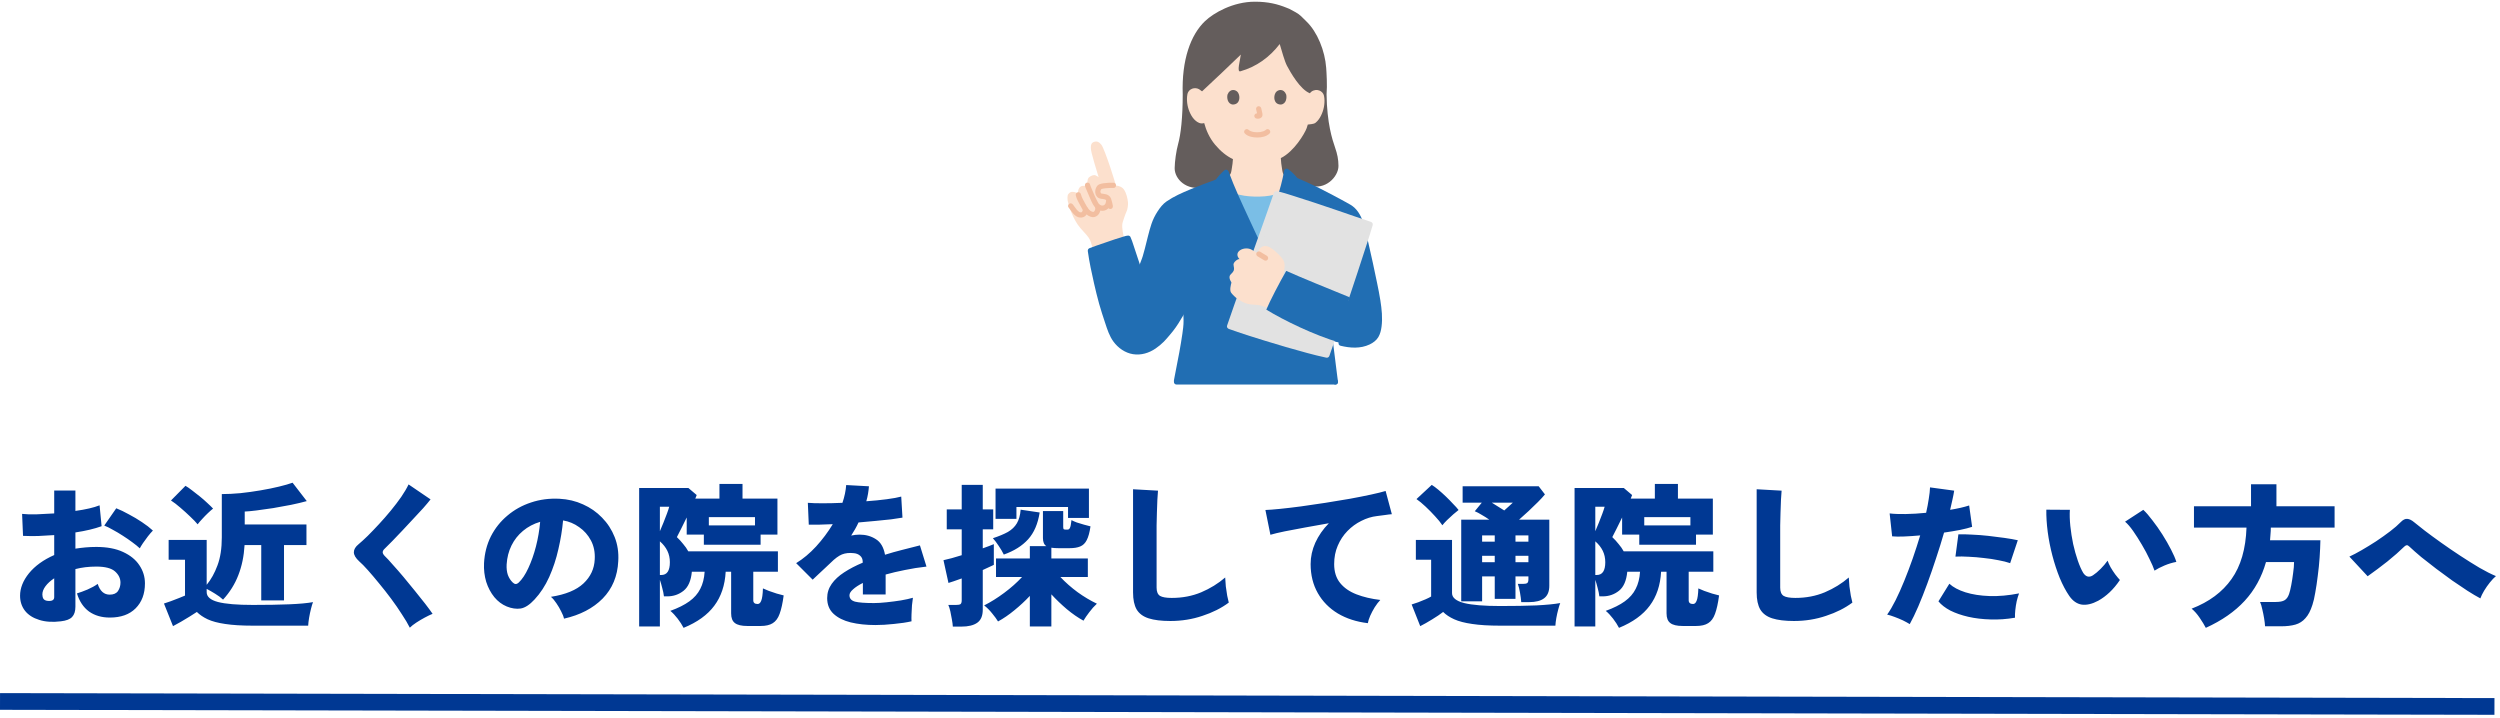
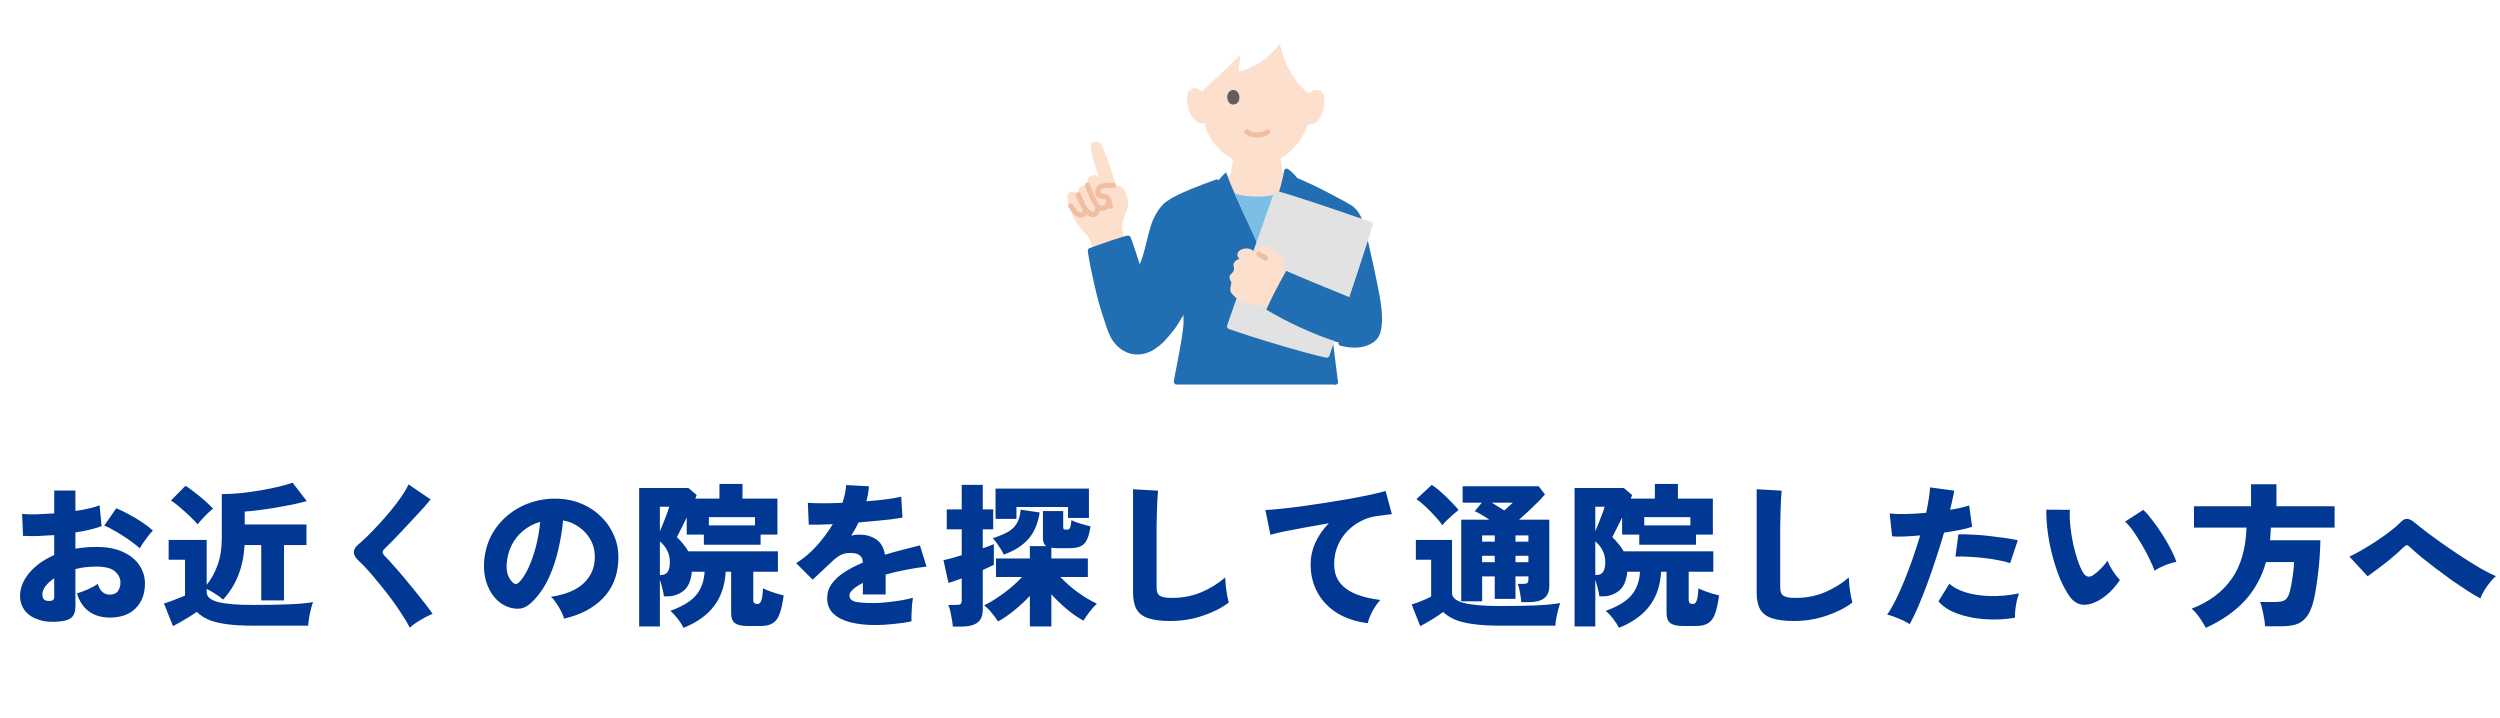
<svg xmlns="http://www.w3.org/2000/svg" width="449" height="129" viewBox="0 0 449 129" fill="none">
  <path d="M10.94 111.586C9.447 111.773 8.149 111.689 7.048 111.334C5.947 110.998 5.097 110.457 4.5 109.71C3.903 108.945 3.604 108.039 3.604 106.994C3.604 105.631 4.136 104.287 5.2 102.962C6.283 101.637 7.795 100.545 9.736 99.686V96.102C8.728 96.177 7.748 96.233 6.796 96.27C5.844 96.289 4.957 96.279 4.136 96.242L3.968 92.294C4.64 92.369 5.48 92.397 6.488 92.378C7.515 92.341 8.597 92.285 9.736 92.21V88.094H13.544V91.762C15.411 91.501 16.857 91.165 17.884 90.754L18.248 94.506C16.96 94.973 15.392 95.346 13.544 95.626V98.538C14.141 98.445 14.748 98.37 15.364 98.314C15.98 98.258 16.624 98.23 17.296 98.23C19.2 98.23 20.796 98.529 22.084 99.126C23.391 99.724 24.371 100.517 25.024 101.506C25.696 102.495 26.032 103.587 26.032 104.782C26.032 106.649 25.472 108.142 24.352 109.262C23.251 110.363 21.711 110.914 19.732 110.914C18.257 110.914 17.007 110.55 15.98 109.822C14.972 109.075 14.253 107.993 13.824 106.574C14.384 106.406 15.019 106.173 15.728 105.874C16.456 105.557 17.063 105.221 17.548 104.866C17.959 106.154 18.677 106.798 19.704 106.798C20.395 106.798 20.889 106.583 21.188 106.154C21.487 105.706 21.636 105.202 21.636 104.642C21.636 103.877 21.309 103.205 20.656 102.626C20.003 102.047 18.883 101.758 17.296 101.758C16.624 101.758 15.971 101.795 15.336 101.87C14.72 101.945 14.123 102.057 13.544 102.206V108.954C13.544 109.775 13.348 110.391 12.956 110.802C12.583 111.213 11.911 111.474 10.94 111.586ZM25.108 98.482C24.753 98.146 24.305 97.782 23.764 97.39C23.241 96.998 22.672 96.606 22.056 96.214C21.459 95.822 20.861 95.468 20.264 95.15C19.685 94.814 19.172 94.562 18.724 94.394L20.88 91.286C21.589 91.566 22.345 91.93 23.148 92.378C23.969 92.808 24.753 93.274 25.5 93.778C26.265 94.282 26.919 94.786 27.46 95.29C27.199 95.552 26.9 95.897 26.564 96.326C26.247 96.737 25.948 97.147 25.668 97.558C25.407 97.95 25.22 98.258 25.108 98.482ZM8.56 107.918C9.344 107.993 9.736 107.769 9.736 107.246V103.858C9.064 104.306 8.541 104.782 8.168 105.286C7.795 105.79 7.608 106.285 7.608 106.77C7.608 107.069 7.673 107.33 7.804 107.554C7.953 107.759 8.205 107.881 8.56 107.918ZM31.072 112.454L29.448 108.394C29.784 108.282 30.195 108.142 30.68 107.974C31.184 107.787 31.669 107.601 32.136 107.414C32.621 107.227 32.985 107.078 33.228 106.966V100.526H30.288V96.97H37.12V105.034C37.904 104.082 38.548 102.925 39.052 101.562C39.575 100.181 39.836 98.501 39.836 96.522V88.738C40.863 88.738 41.983 88.682 43.196 88.57C44.409 88.439 45.613 88.272 46.808 88.066C48.021 87.861 49.123 87.637 50.112 87.394C51.12 87.151 51.932 86.918 52.548 86.694L55.096 89.998C54.293 90.222 53.351 90.446 52.268 90.67C51.204 90.876 50.131 91.072 49.048 91.258C47.965 91.426 46.967 91.566 46.052 91.678C45.156 91.79 44.456 91.856 43.952 91.874V94.198H55.04V97.894H51.008V107.834H46.92V97.894H43.924C43.812 99.873 43.439 101.674 42.804 103.298C42.188 104.903 41.273 106.369 40.06 107.694C39.668 107.321 39.192 106.966 38.632 106.63C38.091 106.294 37.587 106.005 37.12 105.762V106.35C37.12 107.171 37.792 107.759 39.136 108.114C40.48 108.469 42.58 108.646 45.436 108.646C47.956 108.646 50.121 108.609 51.932 108.534C53.761 108.459 55.189 108.329 56.216 108.142C56.104 108.422 55.983 108.823 55.852 109.346C55.721 109.869 55.609 110.401 55.516 110.942C55.423 111.502 55.367 111.978 55.348 112.37H45.436C43.401 112.37 41.731 112.267 40.424 112.062C39.136 111.875 38.091 111.595 37.288 111.222C36.504 110.849 35.86 110.41 35.356 109.906C35.001 110.149 34.563 110.429 34.04 110.746C33.536 111.063 33.023 111.371 32.5 111.67C31.977 111.969 31.501 112.23 31.072 112.454ZM35.496 94.17C35.16 93.76 34.712 93.293 34.152 92.77C33.592 92.229 33.004 91.697 32.388 91.174C31.791 90.651 31.231 90.222 30.708 89.886L33.312 87.254C33.648 87.441 34.04 87.712 34.488 88.066C34.936 88.402 35.403 88.766 35.888 89.158C36.373 89.55 36.821 89.942 37.232 90.334C37.661 90.726 38.007 91.062 38.268 91.342C38.025 91.529 37.717 91.799 37.344 92.154C36.989 92.49 36.644 92.845 36.308 93.218C35.972 93.573 35.701 93.89 35.496 94.17ZM73.604 112.734C73.249 112.025 72.773 111.222 72.176 110.326C71.597 109.411 70.953 108.478 70.244 107.526C69.535 106.574 68.816 105.659 68.088 104.782C67.36 103.886 66.688 103.093 66.072 102.402C65.456 101.711 64.943 101.189 64.532 100.834C63.879 100.237 63.552 99.686 63.552 99.182C63.552 98.678 63.841 98.193 64.42 97.726C64.868 97.353 65.409 96.858 66.044 96.242C66.679 95.608 67.351 94.907 68.06 94.142C68.788 93.358 69.497 92.546 70.188 91.706C70.879 90.866 71.504 90.045 72.064 89.242C72.624 88.421 73.063 87.674 73.38 87.002L77.328 89.69C76.992 90.12 76.553 90.642 76.012 91.258C75.471 91.856 74.873 92.499 74.22 93.19C73.585 93.881 72.941 94.572 72.288 95.262C71.653 95.934 71.047 96.569 70.468 97.166C69.889 97.745 69.404 98.23 69.012 98.622C68.825 98.809 68.732 99.005 68.732 99.21C68.751 99.415 68.881 99.639 69.124 99.882C69.479 100.218 69.945 100.722 70.524 101.394C71.121 102.047 71.765 102.785 72.456 103.606C73.147 104.427 73.828 105.258 74.5 106.098C75.191 106.938 75.816 107.722 76.376 108.45C76.936 109.178 77.375 109.775 77.692 110.242C77.281 110.41 76.815 110.634 76.292 110.914C75.769 111.194 75.265 111.493 74.78 111.81C74.295 112.127 73.903 112.435 73.604 112.734ZM101.296 111.11C101.221 110.737 101.053 110.307 100.792 109.822C100.549 109.318 100.26 108.823 99.924 108.338C99.607 107.853 99.28 107.47 98.944 107.19C101.576 106.779 103.527 105.977 104.796 104.782C106.065 103.587 106.737 102.15 106.812 100.47C106.887 99.201 106.663 98.072 106.14 97.082C105.617 96.093 104.908 95.29 104.012 94.674C103.135 94.04 102.173 93.638 101.128 93.47C100.979 95.132 100.699 96.849 100.288 98.622C99.896 100.377 99.345 102.047 98.636 103.634C97.927 105.202 97.049 106.546 96.004 107.666C95.127 108.618 94.296 109.159 93.512 109.29C92.728 109.402 91.897 109.281 91.02 108.926C90.161 108.571 89.415 108.011 88.78 107.246C88.145 106.462 87.66 105.547 87.324 104.502C87.007 103.438 86.876 102.318 86.932 101.142C87.025 99.388 87.436 97.782 88.164 96.326C88.911 94.87 89.9 93.629 91.132 92.602C92.364 91.557 93.773 90.773 95.36 90.25C96.965 89.709 98.673 89.485 100.484 89.578C101.996 89.653 103.405 89.989 104.712 90.586C106.019 91.165 107.157 91.958 108.128 92.966C109.117 93.974 109.873 95.141 110.396 96.466C110.919 97.791 111.133 99.229 111.04 100.778C110.909 103.485 109.976 105.725 108.24 107.498C106.504 109.253 104.189 110.457 101.296 111.11ZM93.148 104.642C93.783 104.045 94.361 103.177 94.884 102.038C95.425 100.881 95.883 99.584 96.256 98.146C96.629 96.69 96.881 95.216 97.012 93.722C95.855 94.058 94.828 94.6 93.932 95.346C93.055 96.074 92.364 96.951 91.86 97.978C91.356 99.005 91.067 100.134 90.992 101.366C90.955 102.094 91.029 102.729 91.216 103.27C91.421 103.811 91.711 104.259 92.084 104.614C92.439 104.969 92.793 104.978 93.148 104.642ZM122.772 112.762C122.492 112.221 122.137 111.67 121.708 111.11C121.279 110.55 120.84 110.083 120.392 109.71C121.792 109.206 122.931 108.637 123.808 108.002C124.685 107.367 125.339 106.621 125.768 105.762C126.216 104.903 126.477 103.877 126.552 102.682H124.256C124.107 104.287 123.612 105.426 122.772 106.098C121.932 106.77 120.952 107.106 119.832 107.106H119.244C119.188 106.621 119.085 106.117 118.936 105.594C118.805 105.053 118.665 104.567 118.516 104.138V112.51H114.792V87.646H123.64L125.124 88.906C125.105 88.999 125.068 89.102 125.012 89.214C124.956 89.326 124.909 89.438 124.872 89.55H129.212V86.918H133.356V89.55H139.628V96.018H136.604V97.838H126.412V96.018H123.332V92.938C122.996 93.629 122.669 94.291 122.352 94.926C122.035 95.561 121.773 96.074 121.568 96.466C121.997 96.877 122.38 97.297 122.716 97.726C123.071 98.137 123.369 98.566 123.612 99.014H139.712V102.682H135.288V107.806C135.288 108.254 135.549 108.478 136.072 108.478C136.352 108.478 136.567 108.282 136.716 107.89C136.884 107.498 136.987 106.761 137.024 105.678C137.304 105.809 137.659 105.958 138.088 106.126C138.536 106.294 139.003 106.453 139.488 106.602C139.973 106.733 140.393 106.845 140.748 106.938C140.561 108.338 140.319 109.439 140.02 110.242C139.74 111.026 139.329 111.586 138.788 111.922C138.265 112.258 137.537 112.426 136.604 112.426H134.224C133.179 112.426 132.432 112.249 131.984 111.894C131.536 111.558 131.312 110.979 131.312 110.158V102.682H130.332C130.201 105.109 129.52 107.143 128.288 108.786C127.075 110.429 125.236 111.754 122.772 112.762ZM127.308 94.366H135.596V92.882H127.308V94.366ZM118.516 103.27H118.768C119.795 103.27 120.308 102.505 120.308 100.974C120.308 100.227 120.159 99.546 119.86 98.93C119.561 98.314 119.113 97.745 118.516 97.222V103.27ZM118.516 95.402C118.721 94.917 118.936 94.403 119.16 93.862C119.384 93.302 119.589 92.77 119.776 92.266C119.963 91.762 120.103 91.342 120.196 91.006H118.516V95.402ZM157.212 112.258C155.569 112.258 154.095 112.099 152.788 111.782C151.5 111.465 150.473 110.951 149.708 110.242C148.943 109.533 148.56 108.59 148.56 107.414C148.56 106.481 148.831 105.631 149.372 104.866C149.913 104.101 150.66 103.41 151.612 102.794C152.583 102.159 153.693 101.581 154.944 101.058V100.918C154.944 100.433 154.785 100.059 154.468 99.798C154.169 99.537 153.796 99.388 153.348 99.35C152.545 99.257 151.836 99.332 151.22 99.574C150.623 99.817 149.941 100.321 149.176 101.086C148.952 101.291 148.635 101.59 148.224 101.982C147.813 102.374 147.393 102.766 146.964 103.158C146.553 103.55 146.217 103.867 145.956 104.11L142.988 101.142C144.239 100.377 145.433 99.378 146.572 98.146C147.711 96.895 148.709 95.561 149.568 94.142C147.589 94.236 146.152 94.263 145.256 94.226L145.088 90.306C145.741 90.362 146.619 90.39 147.72 90.39C148.84 90.39 150.035 90.362 151.304 90.306C151.677 89.205 151.901 88.141 151.976 87.114L156.064 87.338C156.027 87.786 155.971 88.234 155.896 88.682C155.821 89.13 155.719 89.578 155.588 90.026C156.913 89.933 158.136 89.811 159.256 89.662C160.395 89.513 161.263 89.354 161.86 89.186L162.084 92.966C161.561 93.059 160.88 93.162 160.04 93.274C159.2 93.368 158.276 93.461 157.268 93.554C156.279 93.647 155.252 93.741 154.188 93.834C154.001 94.245 153.796 94.646 153.572 95.038C153.348 95.43 153.115 95.813 152.872 96.186C153.376 96.074 153.88 96.018 154.384 96.018C155.485 96.018 156.456 96.289 157.296 96.83C158.155 97.353 158.705 98.286 158.948 99.63C159.956 99.313 160.983 99.023 162.028 98.762C163.092 98.482 164.156 98.212 165.22 97.95L166.396 101.758C165.052 101.907 163.755 102.113 162.504 102.374C161.272 102.617 160.124 102.887 159.06 103.186V106.77H154.972V104.698C154.225 105.071 153.637 105.454 153.208 105.846C152.779 106.219 152.564 106.574 152.564 106.91C152.564 107.489 152.9 107.871 153.572 108.058C154.244 108.226 155.373 108.31 156.96 108.31C157.613 108.31 158.369 108.263 159.228 108.17C160.105 108.077 160.964 107.965 161.804 107.834C162.663 107.685 163.381 107.526 163.96 107.358C163.904 107.694 163.848 108.142 163.792 108.702C163.755 109.243 163.727 109.785 163.708 110.326C163.689 110.849 163.689 111.269 163.708 111.586C162.812 111.791 161.757 111.95 160.544 112.062C159.349 112.193 158.239 112.258 157.212 112.258ZM184.96 112.51V107.022C184.101 107.937 183.177 108.795 182.188 109.598C181.217 110.401 180.237 111.073 179.248 111.614C178.987 111.185 178.632 110.699 178.184 110.158C177.755 109.617 177.279 109.141 176.756 108.73C177.913 108.151 179.108 107.405 180.34 106.49C181.572 105.575 182.645 104.623 183.56 103.634H178.884V100.302H184.96V98.09H187.928C187.517 97.829 187.312 97.344 187.312 96.634V91.79H190.952V94.618C190.952 94.842 190.98 94.982 191.036 95.038C191.111 95.094 191.26 95.122 191.484 95.122H191.708C191.913 95.122 192.063 95.019 192.156 94.814C192.268 94.609 192.361 94.142 192.436 93.414C192.679 93.545 192.996 93.685 193.388 93.834C193.799 93.965 194.228 94.096 194.676 94.226C195.124 94.338 195.516 94.441 195.852 94.534C195.703 95.598 195.479 96.419 195.18 96.998C194.9 97.558 194.508 97.941 194.004 98.146C193.519 98.352 192.875 98.454 192.072 98.454H190.14C189.636 98.454 189.197 98.426 188.824 98.37V100.302H195.376V103.634H190.448C191.363 104.605 192.389 105.51 193.528 106.35C194.667 107.171 195.824 107.862 197 108.422C196.515 108.87 196.057 109.383 195.628 109.962C195.199 110.522 194.853 111.026 194.592 111.474C193.603 110.933 192.604 110.242 191.596 109.402C190.607 108.562 189.683 107.675 188.824 106.742V112.51H184.96ZM171.128 112.538C171.109 112.183 171.053 111.754 170.96 111.25C170.885 110.765 170.792 110.279 170.68 109.794C170.568 109.309 170.447 108.926 170.316 108.646H171.716C172.089 108.646 172.351 108.599 172.5 108.506C172.649 108.394 172.724 108.161 172.724 107.806V103.886C172.201 104.073 171.725 104.241 171.296 104.39C170.885 104.539 170.568 104.642 170.344 104.698L169.448 100.61C169.877 100.517 170.372 100.395 170.932 100.246C171.511 100.078 172.108 99.901 172.724 99.714V95.066H170.036V91.482H172.724V87.086H176.504V91.482H178.38V95.066H176.504V98.482C176.933 98.333 177.316 98.193 177.652 98.062C177.988 97.931 178.268 97.82 178.492 97.726V101.45C178.287 101.562 178.007 101.693 177.652 101.842C177.316 101.991 176.933 102.169 176.504 102.374V109.514C176.504 110.597 176.177 111.371 175.524 111.838C174.871 112.305 173.919 112.538 172.668 112.538H171.128ZM178.8 93.19V87.758H195.572V93.022H191.82V91.062H182.552V93.19H178.8ZM180.284 99.602C180.041 99.098 179.733 98.576 179.36 98.034C179.005 97.493 178.66 97.035 178.324 96.662C179.407 96.308 180.303 95.934 181.012 95.542C181.721 95.132 182.263 94.609 182.636 93.974C183.009 93.34 183.233 92.528 183.308 91.538L186.724 92.042C186.407 94.077 185.716 95.682 184.652 96.858C183.588 98.034 182.132 98.949 180.284 99.602ZM210.188 111.53C208.583 111.53 207.285 111.371 206.296 111.054C205.307 110.737 204.588 110.205 204.14 109.458C203.711 108.711 203.496 107.694 203.496 106.406V87.87L207.976 88.122C207.939 88.458 207.901 88.999 207.864 89.746C207.827 90.474 207.799 91.249 207.78 92.07C207.761 92.761 207.743 93.526 207.724 94.366C207.724 95.206 207.724 96.13 207.724 97.138V105.538C207.724 106.266 207.929 106.761 208.34 107.022C208.751 107.265 209.451 107.386 210.44 107.386C212.363 107.386 214.127 107.05 215.732 106.378C217.356 105.687 218.793 104.801 220.044 103.718C220.063 104.185 220.1 104.717 220.156 105.314C220.231 105.893 220.315 106.453 220.408 106.994C220.52 107.517 220.613 107.927 220.688 108.226C219.363 109.215 217.785 110.009 215.956 110.606C214.145 111.222 212.223 111.53 210.188 111.53ZM245.664 111.922C243.629 111.679 241.837 111.101 240.288 110.186C238.739 109.253 237.535 108.03 236.676 106.518C235.817 105.006 235.388 103.27 235.388 101.31C235.388 100.003 235.668 98.725 236.228 97.474C236.807 96.205 237.619 95.038 238.664 93.974C237.227 94.217 235.817 94.469 234.436 94.73C233.073 94.973 231.841 95.206 230.74 95.43C229.657 95.654 228.799 95.859 228.164 96.046L227.268 91.594C227.865 91.576 228.724 91.51 229.844 91.398C230.964 91.286 232.233 91.137 233.652 90.95C235.071 90.745 236.536 90.53 238.048 90.306C239.56 90.064 241.025 89.821 242.444 89.578C243.863 89.317 245.132 89.065 246.252 88.822C247.372 88.579 248.24 88.365 248.856 88.178L249.976 92.35C249.659 92.369 249.267 92.415 248.8 92.49C248.352 92.546 247.848 92.612 247.288 92.686C246.336 92.798 245.403 93.088 244.488 93.554C243.573 94.002 242.743 94.609 241.996 95.374C241.268 96.121 240.689 96.998 240.26 98.006C239.831 98.996 239.616 100.097 239.616 101.31C239.616 102.691 239.971 103.821 240.68 104.698C241.389 105.575 242.369 106.257 243.62 106.742C244.871 107.227 246.299 107.563 247.904 107.75C247.568 108.105 247.232 108.543 246.896 109.066C246.579 109.589 246.308 110.102 246.084 110.606C245.86 111.129 245.72 111.567 245.664 111.922ZM273.216 108.142C273.179 107.638 273.104 107.069 272.992 106.434C272.88 105.781 272.749 105.258 272.6 104.866H273.524C273.879 104.866 274.131 104.819 274.28 104.726C274.429 104.614 274.504 104.39 274.504 104.054V103.522H272.18V107.554H268.456V103.522H266.188V108.002H262.436V93.33H267.476C267.028 93.013 266.571 92.724 266.104 92.462C265.656 92.182 265.245 91.968 264.872 91.818L266.132 90.278H262.688V87.338H276.352L277.472 88.794C277.155 89.186 276.735 89.644 276.212 90.166C275.689 90.689 275.129 91.23 274.532 91.79C273.953 92.332 273.384 92.845 272.824 93.33H278.256V105.202C278.256 106.229 277.948 106.975 277.332 107.442C276.735 107.909 275.829 108.142 274.616 108.142H273.216ZM255.072 112.454L253.532 108.562C253.868 108.45 254.26 108.319 254.708 108.17C255.156 108.002 255.595 107.825 256.024 107.638C256.453 107.451 256.789 107.283 257.032 107.134V100.526H254.288V96.97H260.784V106.518C260.784 107.339 261.512 107.937 262.968 108.31C264.424 108.665 266.58 108.842 269.436 108.842C271.956 108.842 274.121 108.805 275.932 108.73C277.761 108.637 279.189 108.497 280.216 108.31C280.104 108.59 279.983 108.982 279.852 109.486C279.721 109.971 279.609 110.475 279.516 110.998C279.423 111.521 279.367 111.978 279.348 112.37H269.436C267.401 112.37 265.721 112.267 264.396 112.062C263.071 111.875 261.997 111.595 261.176 111.222C260.355 110.849 259.692 110.41 259.188 109.906C258.665 110.317 258.003 110.765 257.2 111.25C256.416 111.735 255.707 112.137 255.072 112.454ZM259.048 94.338C258.731 93.853 258.292 93.311 257.732 92.714C257.191 92.117 256.621 91.538 256.024 90.978C255.427 90.418 254.885 89.97 254.4 89.634L257.144 87.086C257.48 87.291 257.872 87.581 258.32 87.954C258.768 88.328 259.225 88.738 259.692 89.186C260.159 89.634 260.588 90.073 260.98 90.502C261.391 90.913 261.717 91.277 261.96 91.594C261.717 91.781 261.4 92.042 261.008 92.378C260.635 92.714 260.261 93.059 259.888 93.414C259.533 93.769 259.253 94.077 259.048 94.338ZM272.18 100.974H274.504V99.826H272.18V100.974ZM270.164 91.678C270.444 91.417 270.724 91.165 271.004 90.922C271.284 90.68 271.517 90.465 271.704 90.278H267.924C268.279 90.484 268.652 90.717 269.044 90.978C269.436 91.221 269.809 91.454 270.164 91.678ZM266.188 100.974H268.456V99.826H266.188V100.974ZM272.18 97.278H274.504V96.158H272.18V97.278ZM266.188 97.278H268.456V96.158H266.188V97.278ZM290.772 112.762C290.492 112.221 290.137 111.67 289.708 111.11C289.279 110.55 288.84 110.083 288.392 109.71C289.792 109.206 290.931 108.637 291.808 108.002C292.685 107.367 293.339 106.621 293.768 105.762C294.216 104.903 294.477 103.877 294.552 102.682H292.256C292.107 104.287 291.612 105.426 290.772 106.098C289.932 106.77 288.952 107.106 287.832 107.106H287.244C287.188 106.621 287.085 106.117 286.936 105.594C286.805 105.053 286.665 104.567 286.516 104.138V112.51H282.792V87.646H291.64L293.124 88.906C293.105 88.999 293.068 89.102 293.012 89.214C292.956 89.326 292.909 89.438 292.872 89.55H297.212V86.918H301.356V89.55H307.628V96.018H304.604V97.838H294.412V96.018H291.332V92.938C290.996 93.629 290.669 94.291 290.352 94.926C290.035 95.561 289.773 96.074 289.568 96.466C289.997 96.877 290.38 97.297 290.716 97.726C291.071 98.137 291.369 98.566 291.612 99.014H307.712V102.682H303.288V107.806C303.288 108.254 303.549 108.478 304.072 108.478C304.352 108.478 304.567 108.282 304.716 107.89C304.884 107.498 304.987 106.761 305.024 105.678C305.304 105.809 305.659 105.958 306.088 106.126C306.536 106.294 307.003 106.453 307.488 106.602C307.973 106.733 308.393 106.845 308.748 106.938C308.561 108.338 308.319 109.439 308.02 110.242C307.74 111.026 307.329 111.586 306.788 111.922C306.265 112.258 305.537 112.426 304.604 112.426H302.224C301.179 112.426 300.432 112.249 299.984 111.894C299.536 111.558 299.312 110.979 299.312 110.158V102.682H298.332C298.201 105.109 297.52 107.143 296.288 108.786C295.075 110.429 293.236 111.754 290.772 112.762ZM295.308 94.366H303.596V92.882H295.308V94.366ZM286.516 103.27H286.768C287.795 103.27 288.308 102.505 288.308 100.974C288.308 100.227 288.159 99.546 287.86 98.93C287.561 98.314 287.113 97.745 286.516 97.222V103.27ZM286.516 95.402C286.721 94.917 286.936 94.403 287.16 93.862C287.384 93.302 287.589 92.77 287.776 92.266C287.963 91.762 288.103 91.342 288.196 91.006H286.516V95.402ZM322.188 111.53C320.583 111.53 319.285 111.371 318.296 111.054C317.307 110.737 316.588 110.205 316.14 109.458C315.711 108.711 315.496 107.694 315.496 106.406V87.87L319.976 88.122C319.939 88.458 319.901 88.999 319.864 89.746C319.827 90.474 319.799 91.249 319.78 92.07C319.761 92.761 319.743 93.526 319.724 94.366C319.724 95.206 319.724 96.13 319.724 97.138V105.538C319.724 106.266 319.929 106.761 320.34 107.022C320.751 107.265 321.451 107.386 322.44 107.386C324.363 107.386 326.127 107.05 327.732 106.378C329.356 105.687 330.793 104.801 332.044 103.718C332.063 104.185 332.1 104.717 332.156 105.314C332.231 105.893 332.315 106.453 332.408 106.994C332.52 107.517 332.613 107.927 332.688 108.226C331.363 109.215 329.785 110.009 327.956 110.606C326.145 111.222 324.223 111.53 322.188 111.53ZM342.992 112.09C342.656 111.885 342.245 111.661 341.76 111.418C341.275 111.194 340.78 110.989 340.276 110.802C339.791 110.615 339.343 110.475 338.932 110.382C339.417 109.71 339.921 108.851 340.444 107.806C340.967 106.761 341.489 105.594 342.012 104.306C342.535 103.018 343.039 101.683 343.524 100.302C344.009 98.902 344.457 97.521 344.868 96.158C343.841 96.251 342.88 96.317 341.984 96.354C341.107 96.391 340.388 96.382 339.828 96.326L339.38 92.21C340.127 92.303 341.079 92.341 342.236 92.322C343.412 92.303 344.644 92.229 345.932 92.098C346.137 91.183 346.296 90.344 346.408 89.578C346.539 88.794 346.613 88.113 346.632 87.534L350.972 88.122C350.897 88.608 350.795 89.139 350.664 89.718C350.533 90.297 350.393 90.913 350.244 91.566C351.607 91.342 352.745 91.081 353.66 90.782L354.192 94.618C353.632 94.805 352.904 94.992 352.008 95.178C351.131 95.346 350.179 95.505 349.152 95.654C348.723 97.147 348.247 98.678 347.724 100.246C347.22 101.795 346.697 103.307 346.156 104.782C345.615 106.257 345.073 107.629 344.532 108.898C343.991 110.149 343.477 111.213 342.992 112.09ZM361.892 110.942C360.38 111.203 358.905 111.306 357.468 111.25C356.049 111.213 354.724 111.054 353.492 110.774C352.279 110.494 351.205 110.121 350.272 109.654C349.357 109.169 348.648 108.618 348.144 108.002L350.104 104.838C350.795 105.473 351.756 105.986 352.988 106.378C354.239 106.77 355.685 106.994 357.328 107.05C358.971 107.106 360.735 106.947 362.62 106.574C362.471 106.966 362.331 107.433 362.2 107.974C362.088 108.497 362.004 109.029 361.948 109.57C361.892 110.093 361.873 110.55 361.892 110.942ZM361.024 101.142C360.427 100.937 359.717 100.759 358.896 100.61C358.075 100.442 357.207 100.311 356.292 100.218C355.377 100.106 354.481 100.031 353.604 99.994C352.727 99.938 351.924 99.929 351.196 99.966L351.728 95.962C352.419 95.944 353.231 95.962 354.164 96.018C355.116 96.055 356.096 96.13 357.104 96.242C358.112 96.354 359.073 96.475 359.988 96.606C360.921 96.737 361.724 96.877 362.396 97.026L361.024 101.142ZM376.844 107.89C375.761 108.469 374.781 108.702 373.904 108.59C373.027 108.459 372.271 107.937 371.636 107.022C371.02 106.126 370.451 105.053 369.928 103.802C369.424 102.551 368.985 101.217 368.612 99.798C368.239 98.379 367.959 96.961 367.772 95.542C367.585 94.105 367.501 92.77 367.52 91.538L371.748 91.566C371.692 92.425 371.72 93.395 371.832 94.478C371.944 95.542 372.112 96.615 372.336 97.698C372.579 98.781 372.859 99.779 373.176 100.694C373.493 101.609 373.82 102.346 374.156 102.906C374.641 103.615 375.22 103.755 375.892 103.326C376.321 103.046 376.779 102.663 377.264 102.178C377.749 101.693 378.169 101.198 378.524 100.694C378.636 101.03 378.813 101.422 379.056 101.87C379.317 102.318 379.597 102.747 379.896 103.158C380.213 103.569 380.493 103.905 380.736 104.166C380.157 105.025 379.541 105.762 378.888 106.378C378.235 106.994 377.553 107.498 376.844 107.89ZM386.952 102.486C386.765 101.926 386.467 101.235 386.056 100.414C385.664 99.574 385.207 98.716 384.684 97.838C384.161 96.942 383.639 96.121 383.116 95.374C382.593 94.627 382.108 94.067 381.66 93.694L384.936 91.566C385.44 92.033 385.991 92.668 386.588 93.47C387.204 94.254 387.801 95.103 388.38 96.018C388.959 96.933 389.472 97.829 389.92 98.706C390.368 99.565 390.685 100.302 390.872 100.918C390.163 101.049 389.453 101.263 388.744 101.562C388.035 101.861 387.437 102.169 386.952 102.486ZM396.164 112.762C395.903 112.258 395.539 111.661 395.072 110.97C394.605 110.279 394.12 109.729 393.616 109.318C396.752 108.105 399.141 106.331 400.784 103.998C402.445 101.665 403.341 98.585 403.472 94.758H394.036V90.922H404.284V86.974H408.848V90.922H419.292V94.758H407.84C407.84 95.15 407.821 95.533 407.784 95.906C407.765 96.279 407.737 96.653 407.7 97.026H416.744C416.725 97.978 416.679 99.014 416.604 100.134C416.529 101.235 416.417 102.337 416.268 103.438C416.137 104.521 415.988 105.519 415.82 106.434C415.671 107.33 415.503 108.058 415.316 108.618C414.98 109.682 414.56 110.485 414.056 111.026C413.571 111.586 412.973 111.969 412.264 112.174C411.555 112.379 410.687 112.482 409.66 112.482H406.804C406.785 112.09 406.729 111.614 406.636 111.054C406.543 110.494 406.431 109.943 406.3 109.402C406.188 108.861 406.057 108.431 405.908 108.114H408.708C409.436 108.114 409.968 108.011 410.304 107.806C410.659 107.601 410.929 107.227 411.116 106.686C411.247 106.313 411.377 105.781 411.508 105.09C411.639 104.399 411.751 103.681 411.844 102.934C411.956 102.169 412.012 101.506 412.012 100.946H406.972C406.207 103.653 404.928 105.977 403.136 107.918C401.363 109.841 399.039 111.455 396.164 112.762ZM445.472 107.47C444.8 107.115 444.025 106.658 443.148 106.098C442.289 105.538 441.375 104.922 440.404 104.25C439.452 103.559 438.5 102.859 437.548 102.15C436.596 101.422 435.7 100.722 434.86 100.05C434.039 99.359 433.329 98.734 432.732 98.174C432.545 97.987 432.387 97.903 432.256 97.922C432.144 97.922 432.004 97.997 431.836 98.146C430.959 99.005 429.941 99.901 428.784 100.834C427.627 101.749 426.441 102.635 425.228 103.494L421.952 99.966C422.568 99.686 423.296 99.303 424.136 98.818C424.976 98.333 425.844 97.801 426.74 97.222C427.636 96.625 428.476 96.028 429.26 95.43C430.044 94.833 430.679 94.282 431.164 93.778C431.575 93.349 431.967 93.153 432.34 93.19C432.713 93.209 433.133 93.414 433.6 93.806C434.029 94.161 434.664 94.665 435.504 95.318C436.363 95.972 437.343 96.69 438.444 97.474C439.545 98.258 440.693 99.042 441.888 99.826C443.083 100.61 444.231 101.329 445.332 101.982C446.433 102.617 447.413 103.111 448.272 103.466C447.936 103.746 447.572 104.129 447.18 104.614C446.807 105.081 446.461 105.575 446.144 106.098C445.845 106.602 445.621 107.059 445.472 107.47Z" fill="#003893" />
-   <line y1="-1.5" x2="448.001" y2="-1.5" transform="matrix(1 0.002 -0.002 1 0 127.482)" stroke="#003893" stroke-width="3" />
  <g clip-path="url(#clip0_467_5221)">
-     <path d="M219.007 32.821C217.396 33.242 216.206 33.635 216.206 33.635C213.075 34.298 210.952 32.153 210.97 30.198C210.981 29.002 211.26 27.044 211.59 25.868C212.072 24.149 212.417 21.125 212.416 16.932C212.21 10.745 213.841 6.259 216.413 3.802C217.963 2.322 221.456 0.305 225.38 0.305C227.774 0.305 229.459 0.739 231.077 1.393L231.587 1.6C232.105 1.88 232.622 2.161 232.622 2.161C233.546 2.661 233.792 3.042 234.641 3.859C236.603 5.747 237.967 9.146 238.184 12.189C238.247 13.067 238.391 15.351 238.252 16.932C238.322 22.156 239.287 25.08 239.785 26.519C240.185 27.673 240.38 28.596 240.39 29.791C240.408 31.747 237.972 34.279 235.172 33.277C235.172 33.277 228.601 31.901 225.274 31.82C223.463 31.776 220.934 32.318 219.007 32.822V32.821Z" fill="#645D5C" />
    <path d="M216.963 33.326C217.145 33.264 220.146 31.864 220.208 31.841C221.157 31.5 221.119 30.891 221.239 30.21C221.337 29.652 221.405 29.154 221.434 28.576C220.263 28.027 219.182 27.124 218.236 25.994C217.183 24.738 216.607 23.334 216.278 22.116C216.207 22.123 216.163 22.127 216.163 22.127C215.572 22.274 215.107 21.978 214.778 21.716C214.349 21.37 214.041 20.916 213.805 20.442C213.319 19.468 213.108 18.379 213.201 17.31C213.226 17.039 213.271 16.761 213.408 16.517C213.602 16.169 213.988 15.914 214.413 15.851C214.837 15.787 215.291 15.921 215.597 16.196L215.888 16.405C217.843 14.584 221.102 11.52 222.855 9.803C222.733 10.832 222.083 13.013 222.772 12.808C225.669 11.982 228.001 10.293 229.838 7.91C230.223 9.191 230.71 11.006 231.158 11.844C231.771 12.991 233.496 16.068 235.263 16.754C235.539 16.325 236.115 16.097 236.645 16.176C237.069 16.239 237.456 16.495 237.65 16.843C237.787 17.087 237.832 17.364 237.857 17.636C237.95 18.704 237.739 19.793 237.253 20.767C237.017 21.242 236.708 21.696 236.28 22.041C235.936 22.316 235.313 22.296 234.881 22.372C234.797 22.664 234.711 22.906 234.666 23.044C234.328 23.96 232.424 27.224 230.037 28.393C230.061 29.002 230.132 29.607 230.238 30.21C230.357 30.891 230.32 31.499 231.268 31.841C231.331 31.863 234.021 33.141 234.117 33.18C234.117 33.18 230.162 37.133 224.862 37.133C219.561 37.133 216.963 33.326 216.963 33.326L216.963 33.326Z" fill="#FCE0CD" />
    <path d="M239.834 68.592C239.834 68.592 225.544 68.592 211.268 68.592L211.292 68.454L211.351 68.124C211.425 67.666 213.046 59.969 213.041 57.684C213.041 57.423 213.005 56.37 212.953 55.108C212.9 55.184 212.869 55.228 212.869 55.228L211.71 57.051C211.38 57.756 210.416 59.085 209.655 59.948C208.884 60.821 208.744 61.075 207.671 61.914C205.995 63.225 203.861 63.768 201.802 62.447C199.788 61.156 199.368 59.064 198.682 57.104C197.331 53.246 196.1 46.978 195.83 45.012C196.773 44.64 202.031 42.8 202.616 42.783C202.85 43.269 203.827 46.319 204.714 48.982C204.823 48.535 205.315 47.1 205.546 46.617C206.211 44.51 206.821 41.581 207.305 40.21C207.742 38.97 208.66 37.486 209.551 36.723C211.652 35.188 215.672 33.74 218.548 32.692C218.548 32.692 218.586 32.678 218.658 32.651C219.122 32.012 219.649 31.431 220.204 30.943C220.797 32.561 221.259 33.714 221.972 35.283C223.34 38.296 224.689 41.187 226.05 44.147C228.285 40.547 230.419 34.757 231.091 30.76C231.662 31.17 232.214 31.721 232.697 32.356C235.654 33.597 237.96 34.802 240.606 36.237C241.113 36.512 241.672 36.803 242.075 37.054C242.218 37.132 242.727 37.438 242.81 37.531C243.589 38.179 244.218 39.436 244.536 40.568C245.023 42.301 246.83 50.445 247.357 53.458C247.857 56.32 248.079 59.697 246.681 60.861C245.651 61.734 244.229 62.035 242.879 61.961C241.509 61.887 240.184 61.464 238.877 61.049C238.85 60.696 239.581 66.704 239.776 68.142L239.842 68.591" fill="#216EB3" />
    <path d="M223.457 35.15C222.773 35.046 222.182 34.895 221.766 34.707L221.708 34.698C221.792 34.888 221.879 35.083 221.971 35.285C223.339 38.297 224.689 41.188 226.049 44.149C227.659 41.558 229.166 37.802 230.135 34.41C228.9 35.337 225.689 35.49 223.457 35.15Z" fill="#7ABEE6" />
    <path d="M238.446 61.336C238.712 63.387 238.954 65.441 239.218 67.491C239.271 67.901 239.327 68.31 239.387 68.719C239.424 68.971 239.743 69.109 239.967 69.048C240.238 68.974 240.334 68.721 240.297 68.469C240.275 68.314 240.252 68.16 240.23 68.006C240.248 68.132 240.222 67.949 240.213 67.883C240.201 67.788 240.188 67.692 240.176 67.597C240.113 67.108 240.051 66.618 239.99 66.129C239.846 64.98 239.704 63.831 239.56 62.681C239.504 62.233 239.449 61.785 239.391 61.336C239.358 61.084 239.197 60.865 238.918 60.865C238.688 60.865 238.413 61.082 238.446 61.336Z" fill="#216EB3" />
    <path d="M211.748 68.58C212.002 67.15 212.307 65.729 212.573 64.301C212.782 63.175 212.983 62.047 213.159 60.915C213.306 59.965 213.454 59.008 213.503 58.047C213.534 57.45 213.492 56.848 213.47 56.251C213.431 55.199 213.387 54.147 213.339 53.095C213.267 51.519 213.205 49.945 212.989 48.38C212.686 46.19 212.326 43.998 211.875 41.832C211.841 41.671 211.806 41.509 211.769 41.349C211.63 40.758 210.719 41.008 210.858 41.599C211.34 43.646 211.65 45.748 211.961 47.825C212.037 48.331 212.091 48.698 212.144 49.14C212.176 49.404 212.199 49.667 212.221 49.932C212.288 50.725 212.319 51.522 212.358 52.317C212.443 54.087 212.552 55.862 212.568 57.634C212.575 58.398 212.454 59.245 212.358 59.921C212.199 61.04 212.007 62.154 211.806 63.266C211.521 64.838 211.186 66.4 210.9 67.97C210.879 68.09 210.858 68.21 210.837 68.329C210.792 68.58 210.904 68.837 211.166 68.909C211.395 68.972 211.703 68.832 211.747 68.58L211.748 68.58Z" fill="#216EB3" />
    <path d="M211.307 69.065H222.593C226.723 69.065 230.852 69.065 234.981 69.065H239.833C240.441 69.065 240.442 68.123 239.833 68.123H229.841C225.59 68.123 221.34 68.123 217.09 68.123H211.307C210.699 68.123 210.698 69.065 211.307 69.065Z" fill="#216EB3" />
    <path d="M226.511 44.299C227.493 42.696 228.295 40.987 229.012 39.253C229.751 37.464 230.39 35.631 230.899 33.764C231.158 32.816 231.382 31.857 231.546 30.887L230.853 31.168C231.739 31.813 232.449 32.704 232.983 33.653C233.259 34.141 233.486 34.654 233.649 35.191C233.692 35.331 233.73 35.473 233.764 35.616C233.775 35.659 233.811 35.971 233.837 35.984C233.806 35.969 234.023 35.812 233.813 35.924C233.762 35.951 233.709 35.976 233.658 36.002C233.513 36.075 233.37 36.151 233.226 36.225C232.686 36.505 233.163 37.319 233.703 37.039C233.991 36.89 234.363 36.762 234.585 36.517C234.863 36.209 234.775 35.809 234.693 35.443C234.539 34.757 234.277 34.092 233.955 33.468C233.329 32.253 232.437 31.161 231.329 30.355C231.097 30.186 230.683 30.354 230.635 30.636C230.336 32.399 229.851 34.13 229.286 35.825C228.674 37.658 227.958 39.461 227.115 41.201C226.682 42.096 226.215 42.975 225.695 43.823C225.377 44.342 226.194 44.816 226.511 44.299L226.511 44.299Z" fill="#216EB3" />
-     <path d="M223.136 44.483C222.3 43.623 221.448 42.776 220.646 41.883C220.301 41.499 219.969 41.106 219.646 40.705C219.462 40.477 219.282 40.246 219.104 40.014C218.998 39.875 218.892 39.736 218.787 39.596C218.679 39.452 218.578 39.263 218.448 39.14C218.454 39.146 218.403 39.079 218.402 39.079L218.406 39.178L218.443 39.121C218.508 39.053 218.558 38.952 218.613 38.876C218.71 38.745 218.815 38.62 218.921 38.497C219.202 38.171 219.5 37.859 219.794 37.545C220.014 37.309 219.956 36.818 219.586 36.757C219.4 36.727 217.422 36.333 217.414 36.358C217.446 36.378 217.465 36.408 217.47 36.449C217.47 36.417 217.475 36.385 217.485 36.354C217.513 36.285 217.517 36.197 217.533 36.124C217.568 35.97 217.609 35.817 217.654 35.665C217.754 35.329 217.874 34.998 218.019 34.678C218.607 33.383 219.473 32.221 220.537 31.277L219.748 31.069C220.67 33.581 221.777 36.004 222.895 38.432C224.073 40.993 225.263 43.55 226.433 46.114C227 47.358 227.602 48.576 227.692 49.961C227.777 51.276 227.713 52.595 227.713 53.911C227.711 56.457 227.786 59.002 227.877 61.546C227.959 63.841 228.078 66.137 228.08 68.433C228.08 69.039 229.025 69.04 229.024 68.433C229.023 66.434 228.927 64.434 228.854 62.437C228.76 59.891 228.675 57.344 228.66 54.797C228.652 53.465 228.7 52.133 228.669 50.803C228.652 50.108 228.624 49.409 228.47 48.729C228.322 48.075 228.063 47.453 227.794 46.842C226.645 44.242 225.424 41.672 224.233 39.09C222.973 36.36 221.695 33.644 220.659 30.819C220.534 30.479 220.148 30.364 219.87 30.611C218.615 31.723 217.618 33.137 216.996 34.691C216.847 35.063 216.723 35.445 216.631 35.836C216.529 36.272 216.432 36.719 216.795 37.065C217.103 37.358 217.669 37.366 218.069 37.442C218.49 37.522 218.912 37.596 219.335 37.666L219.126 36.879C218.603 37.439 218.039 37.995 217.627 38.645C217.511 38.829 217.44 39.035 217.481 39.254C217.524 39.483 217.653 39.647 217.79 39.83C218.019 40.138 218.252 40.444 218.487 40.748C219.209 41.681 219.975 42.57 220.79 43.423C221.345 44.003 221.908 44.575 222.468 45.15C222.892 45.587 223.559 44.92 223.136 44.484L223.136 44.483Z" fill="#216EB3" />
    <path d="M201.849 42.965C200.443 43.371 197.598 44.359 196.327 44.825L196.226 44.545C196.02 43.856 195.915 43.217 195.492 42.642C195.069 42.066 194.532 41.533 194.067 40.998C192.643 39.354 191.89 36.774 191.787 36.186C191.711 35.897 191.663 35.148 191.841 34.906C192.004 34.68 192.226 34.486 192.474 34.462C192.814 34.431 193.238 34.543 193.419 34.663L193.633 34.805C193.627 34.772 193.622 34.738 193.618 34.705C193.56 34.241 193.73 33.725 194.128 33.477C194.355 33.337 195.014 33.265 195.381 33.657C195.343 33.427 195.316 33.256 195.316 33.256C195.27 32.976 195.226 32.197 195.569 31.866C195.866 31.579 196.451 31.359 196.727 31.482C196.947 31.579 197.142 31.678 197.318 31.821C197.299 31.762 197.288 31.729 197.288 31.729C196.768 30.099 196.213 28.12 196.065 27.504C195.924 26.917 195.719 25.839 196.33 25.549C197.043 25.211 197.449 25.576 197.796 25.983C198.427 26.724 200.663 33.875 200.389 33.317C200.397 33.317 200.405 33.318 200.41 33.318L200.499 33.33C200.544 33.338 200.589 33.344 200.635 33.354C200.664 33.358 200.694 33.364 200.723 33.371C200.755 33.377 200.786 33.385 200.818 33.393C200.879 33.407 200.938 33.424 200.997 33.442C201.146 33.489 201.286 33.55 201.414 33.629C201.432 33.636 201.449 33.648 201.465 33.66C201.609 33.752 201.733 33.866 201.833 34.005C202.335 34.708 202.51 35.672 202.585 36.346C202.63 36.756 202.526 37.639 202.288 38.081C202.126 38.387 201.573 40.032 201.579 40.156C201.449 40.923 201.748 42.199 201.914 42.947C201.892 42.953 201.871 42.959 201.849 42.965L201.849 42.965Z" fill="#FCE0CD" />
    <path d="M191.888 37.225C192.141 37.565 192.39 37.913 192.655 38.245C192.911 38.565 193.261 38.881 193.657 39.01C194.067 39.144 194.573 39.092 194.905 38.807C195.246 38.515 195.397 38.04 195.438 37.609C195.461 37.363 195.204 37.127 194.965 37.138C194.689 37.15 194.518 37.345 194.493 37.609C194.48 37.75 194.517 37.531 194.483 37.666C194.474 37.703 194.466 37.74 194.455 37.777C194.445 37.812 194.431 37.847 194.42 37.882C194.447 37.797 194.406 37.912 194.399 37.926C194.381 37.961 194.361 37.996 194.34 38.03C194.331 38.042 194.267 38.123 194.312 38.072C194.357 38.022 194.291 38.09 194.283 38.1C194.228 38.169 194.358 38.066 194.289 38.099C194.272 38.107 194.19 38.134 194.253 38.12C194.321 38.104 194.221 38.124 194.207 38.129C194.101 38.161 194.297 38.13 194.183 38.133C194.15 38.134 194.118 38.136 194.085 38.135C194.053 38.134 194.021 38.132 193.988 38.129C194.104 38.14 193.983 38.123 193.962 38.118C193.949 38.114 193.847 38.087 193.914 38.106C193.976 38.124 193.877 38.086 193.861 38.077C193.832 38.059 193.805 38.041 193.777 38.021C193.772 38.017 193.667 37.933 193.733 37.99C193.676 37.941 193.618 37.892 193.563 37.84C193.503 37.783 193.446 37.724 193.392 37.662C193.37 37.637 193.33 37.586 193.371 37.64C193.349 37.611 193.328 37.581 193.306 37.551C193.109 37.281 192.903 37.017 192.704 36.749C192.557 36.551 192.288 36.432 192.058 36.58C191.862 36.706 191.731 37.013 191.888 37.225H191.888Z" fill="#F2BEA0" />
    <path d="M193.213 35.111C193.355 35.722 193.67 36.258 193.964 36.806C194.228 37.296 194.476 37.791 194.843 38.216C195.185 38.613 195.655 38.928 196.184 38.992C196.713 39.057 197.225 38.722 197.456 38.254C197.612 37.937 197.681 37.573 197.659 37.219C197.643 36.965 197.453 36.748 197.187 36.748C196.944 36.748 196.698 36.964 196.715 37.219C196.722 37.335 196.717 37.45 196.704 37.565C196.719 37.43 196.708 37.537 196.7 37.568C196.688 37.613 196.679 37.658 196.666 37.703C196.658 37.729 196.595 37.867 196.649 37.761C196.632 37.795 196.615 37.829 196.596 37.861C196.583 37.883 196.569 37.905 196.554 37.926C196.59 37.882 196.59 37.881 196.555 37.922C196.526 37.95 196.499 37.98 196.468 38.006C196.542 37.943 196.403 38.041 196.384 38.051C196.34 38.076 196.33 38.079 196.357 38.06C196.385 38.064 196.369 38.065 196.306 38.062C196.126 38.024 195.942 37.947 195.812 37.846C195.393 37.519 195.169 37.053 194.913 36.577C194.614 36.021 194.268 35.481 194.123 34.86C194.065 34.612 193.781 34.466 193.543 34.531C193.288 34.601 193.154 34.862 193.213 35.111L193.213 35.111Z" fill="#F2BEA0" />
    <path d="M194.86 33.382C194.91 33.629 195.044 33.879 195.137 34.11C195.335 34.597 195.54 35.081 195.755 35.561C196.158 36.462 196.575 37.618 197.677 37.837C198.674 38.035 199.5 37.252 199.554 36.28C199.568 36.026 199.327 35.809 199.082 35.809C198.814 35.809 198.624 36.025 198.609 36.28C198.584 36.731 198.163 37.08 197.685 36.85C197.56 36.79 197.465 36.708 197.364 36.617C197.359 36.612 197.33 36.57 197.323 36.571C197.366 36.57 197.39 36.669 197.359 36.617C197.35 36.6 197.336 36.585 197.326 36.569C197.24 36.437 197.161 36.301 197.087 36.162C196.883 35.777 196.701 35.38 196.524 34.981C196.478 34.878 196.433 34.774 196.387 34.67C196.367 34.622 196.346 34.574 196.326 34.526C196.314 34.498 196.302 34.471 196.291 34.444C196.256 34.364 196.299 34.464 196.279 34.416C196.198 34.225 196.119 34.034 196.042 33.842C195.95 33.616 195.819 33.372 195.771 33.131C195.722 32.882 195.424 32.738 195.191 32.802C194.93 32.874 194.811 33.132 194.861 33.382L194.86 33.382Z" fill="#F2BEA0" />
    <path d="M199.98 32.813C199.39 32.794 198.789 32.834 198.204 32.913C197.926 32.95 197.658 33.001 197.402 33.118C197.145 33.236 196.988 33.447 196.869 33.695C196.604 34.25 196.632 34.949 197.093 35.404C197.478 35.783 198.002 35.67 198.454 35.819C198.529 35.843 198.589 35.883 198.63 35.937C198.614 35.916 198.687 36.052 198.666 35.998C198.69 36.06 198.699 36.127 198.715 36.191C198.794 36.527 198.908 36.852 198.955 37.194C198.99 37.447 199.313 37.584 199.536 37.523C199.809 37.449 199.901 37.197 199.866 36.944C199.817 36.591 199.7 36.255 199.618 35.91C199.539 35.578 199.379 35.303 199.098 35.102C198.842 34.917 198.531 34.859 198.224 34.815C198.076 34.794 198.033 34.796 197.881 34.765C197.828 34.754 197.774 34.742 197.724 34.722C197.778 34.745 197.783 34.745 197.737 34.721C197.783 34.759 197.786 34.761 197.748 34.725C197.787 34.779 197.783 34.771 197.736 34.7C197.713 34.662 197.692 34.623 197.672 34.584C197.651 34.533 197.632 34.471 197.627 34.416C197.633 34.48 197.636 34.315 197.635 34.323C197.632 34.346 197.672 34.2 197.683 34.172C197.709 34.11 197.748 34.054 197.78 33.995C197.828 33.92 197.83 33.914 197.786 33.977C197.737 34.01 197.735 34.012 197.781 33.981C197.794 33.975 197.9 33.926 197.832 33.953C197.897 33.928 197.966 33.91 198.034 33.894C198.321 33.826 198.616 33.807 198.908 33.786C199.265 33.76 199.622 33.744 199.98 33.756C200.589 33.775 200.588 32.833 199.98 32.813Z" fill="#F2BEA0" />
    <path d="M205.164 49.126C205.298 48.578 205.498 48.041 205.692 47.512C205.741 47.377 205.792 47.242 205.845 47.108C205.903 46.963 205.889 47 205.953 46.856C206.119 46.478 206.21 46.055 206.321 45.658C206.745 44.142 207.084 42.603 207.522 41.092C207.933 39.67 208.627 38.25 209.71 37.215C210.186 36.761 210.841 36.442 211.418 36.135C212.115 35.766 212.832 35.434 213.555 35.121C215.233 34.395 216.956 33.773 218.673 33.148C218.912 33.06 219.074 32.828 219.003 32.568C218.939 32.338 218.662 32.151 218.422 32.239C216.853 32.811 215.284 33.381 213.744 34.025C212.288 34.634 210.81 35.278 209.508 36.179C208.84 36.64 208.331 37.308 207.893 37.983C207.441 38.68 207.065 39.436 206.801 40.225C206.314 41.681 206.002 43.197 205.608 44.68C205.488 45.133 205.364 45.586 205.23 46.035C205.129 46.375 205.019 46.638 204.885 46.985C204.648 47.601 204.41 48.233 204.254 48.876C204.11 49.465 205.021 49.716 205.164 49.126L205.164 49.126Z" fill="#216EB3" />
    <path d="M206.553 52.721C206.536 52.688 206.521 52.655 206.505 52.622C206.492 52.594 206.434 52.46 206.466 52.535C206.499 52.611 206.438 52.465 206.426 52.436C206.402 52.377 206.379 52.317 206.356 52.258C206.242 51.966 206.135 51.671 206.03 51.376C205.751 50.594 205.486 49.807 205.223 49.019C204.672 47.369 204.14 45.713 203.582 44.066C203.41 43.558 203.255 43.031 203.023 42.546C202.956 42.405 202.769 42.306 202.616 42.313C202.308 42.327 201.998 42.431 201.705 42.516C201.207 42.661 200.714 42.82 200.222 42.981C199.104 43.347 197.991 43.731 196.883 44.126C196.489 44.267 196.094 44.406 195.705 44.559C195.442 44.662 195.336 44.861 195.375 45.138C195.642 47.073 196.059 48.995 196.491 50.899C196.771 52.135 197.073 53.367 197.412 54.589C197.73 55.738 198.112 56.862 198.483 57.995C198.863 59.152 199.244 60.349 199.97 61.344C200.806 62.489 202.067 63.386 203.487 63.61C204.928 63.838 206.356 63.408 207.544 62.591C208.072 62.227 208.584 61.812 209.035 61.355C209.403 60.983 209.737 60.574 210.079 60.178C210.856 59.28 211.539 58.318 212.121 57.285C212.437 56.724 212.817 56.19 213.163 55.646L213.277 55.466C213.604 54.953 212.787 54.479 212.462 54.991L211.488 56.522C211.349 56.74 211.233 56.964 211.103 57.188C210.797 57.716 210.438 58.216 210.069 58.702C209.709 59.176 209.315 59.62 208.926 60.07C208.613 60.433 208.292 60.783 207.928 61.099C206.958 61.941 205.81 62.672 204.488 62.733C203.153 62.794 201.893 62.15 201.023 61.161C200.262 60.296 199.87 59.186 199.515 58.111C199.157 57.029 198.784 55.954 198.47 54.858C198.131 53.678 197.83 52.487 197.55 51.292C197.087 49.315 196.663 47.321 196.349 45.315C196.327 45.173 196.305 45.03 196.286 44.888L195.956 45.467C196.787 45.14 197.635 44.854 198.479 44.562C199.563 44.188 200.65 43.815 201.749 43.486C201.95 43.425 202.152 43.366 202.355 43.314C202.427 43.296 202.499 43.278 202.571 43.263C202.601 43.257 202.633 43.255 202.662 43.246C202.726 43.227 202.511 43.259 202.615 43.255L202.208 43.021C202.218 43.044 202.226 43.069 202.239 43.09C202.174 42.981 202.209 43.018 202.239 43.094C202.273 43.182 202.306 43.271 202.339 43.36C202.434 43.621 202.524 43.885 202.614 44.148C202.869 44.895 203.116 45.645 203.363 46.395C203.918 48.081 204.464 49.77 205.055 51.444C205.262 52.032 205.46 52.637 205.737 53.197C205.85 53.425 206.174 53.488 206.383 53.366C206.616 53.23 206.666 52.95 206.553 52.721V52.721Z" fill="#216EB3" />
    <path d="M223.583 23.988C224.146 24.538 225.037 24.699 225.793 24.698C226.549 24.698 227.439 24.538 228.003 23.988C228.438 23.563 227.77 22.897 227.335 23.322C227.316 23.34 227.22 23.422 227.282 23.372C227.346 23.32 227.281 23.373 227.265 23.383C227.24 23.399 227.215 23.416 227.189 23.432C227.141 23.462 227.091 23.489 227.04 23.515C227.005 23.532 226.971 23.548 226.935 23.564C226.999 23.535 226.949 23.558 226.913 23.571C226.533 23.706 226.191 23.756 225.793 23.756C225.404 23.756 225.063 23.713 224.692 23.578C224.683 23.575 224.552 23.521 224.649 23.564C224.62 23.551 224.591 23.537 224.562 23.523C224.505 23.495 224.45 23.465 224.396 23.432C224.355 23.407 224.317 23.375 224.276 23.351C224.398 23.421 224.286 23.357 224.251 23.322C223.816 22.897 223.148 23.563 223.583 23.988L223.583 23.988Z" fill="#F2BEA0" />
-     <path d="M225.604 19.671C225.688 19.988 225.768 20.31 225.815 20.634L225.798 20.509C225.804 20.554 225.806 20.598 225.802 20.642L225.819 20.517C225.816 20.538 225.811 20.557 225.804 20.577L225.852 20.465C225.846 20.478 225.839 20.49 225.83 20.503L225.904 20.407C225.894 20.419 225.885 20.429 225.873 20.439L225.968 20.365C225.944 20.381 225.918 20.393 225.892 20.405L226.005 20.358C225.963 20.375 225.921 20.388 225.876 20.395L226.001 20.378C225.961 20.383 225.921 20.383 225.88 20.378L226.006 20.395C225.96 20.389 225.915 20.378 225.87 20.372C225.738 20.354 225.626 20.349 225.506 20.419C225.408 20.476 225.314 20.588 225.289 20.701C225.261 20.821 225.267 20.957 225.336 21.064C225.398 21.159 225.501 21.264 225.619 21.28C225.72 21.294 225.819 21.32 225.923 21.324C226.081 21.331 226.228 21.283 226.368 21.219C226.542 21.14 226.678 20.985 226.724 20.799C226.763 20.641 226.746 20.501 226.719 20.343C226.667 20.033 226.595 19.725 226.515 19.421C226.452 19.182 226.174 19.014 225.934 19.091C225.688 19.171 225.537 19.416 225.604 19.671L225.604 19.671Z" fill="#F2BEA0" />
    <path d="M220.475 16.948C220.313 17.471 220.419 18.674 221.411 18.776C222.724 18.768 222.794 17.314 222.352 16.63C221.99 16.07 220.927 15.837 220.475 16.948Z" fill="#645D5C" />
-     <path d="M230.985 16.948C231.147 17.471 231.042 18.674 230.048 18.776C228.736 18.768 228.666 17.314 229.108 16.63C229.47 16.07 230.533 15.837 230.985 16.948H230.985Z" fill="#645D5C" />
    <path d="M232.749 32.887C235.898 34.227 238.965 35.803 241.928 37.514C242.036 37.577 242.144 37.642 242.25 37.709C242.311 37.748 242.371 37.788 242.431 37.828C242.506 37.879 242.4 37.798 242.475 37.864C242.736 38.093 242.96 38.347 243.153 38.636C243.575 39.269 243.878 39.974 244.083 40.704C244.281 41.407 244.442 42.121 244.609 42.831C245.154 45.157 245.667 47.491 246.157 49.828C246.648 52.166 247.201 54.519 247.263 56.905C247.281 57.588 247.265 58.284 247.129 58.956C247.023 59.473 246.847 60.011 246.524 60.359C246.054 60.866 245.355 61.166 244.696 61.332C243.922 61.528 243.114 61.539 242.324 61.442C241.874 61.387 241.43 61.29 240.991 61.182C240.401 61.037 240.15 61.945 240.74 62.091C242.477 62.519 244.334 62.649 245.991 61.862C246.611 61.568 247.198 61.139 247.552 60.542C247.884 59.98 248.037 59.333 248.123 58.693C248.334 57.122 248.156 55.511 247.914 53.954C247.752 52.91 247.54 51.873 247.329 50.839C246.829 48.387 246.294 45.941 245.733 43.503C245.529 42.614 245.325 41.725 245.097 40.842C244.77 39.574 244.246 38.224 243.268 37.309C242.836 36.905 242.283 36.617 241.767 36.331C240.969 35.888 240.161 35.459 239.355 35.031C237.763 34.184 236.153 33.373 234.508 32.634C234.083 32.443 233.655 32.256 233.226 32.073C232.992 31.974 232.72 32.003 232.58 32.242C232.464 32.44 232.513 32.786 232.749 32.887V32.887Z" fill="#216EB3" />
    <path d="M238.306 63.777C240.411 57.81 245.342 42.929 246.083 40.297C244.108 39.651 231.518 35.227 229.228 34.809C228.35 37.416 221.696 55.981 220.833 58.622C224.531 59.965 234.222 62.93 238.306 63.777Z" fill="#E2E2E2" />
    <path d="M238.761 63.903C239.914 60.634 241.015 57.347 242.113 54.061C243.267 50.608 244.412 47.153 245.524 43.687C245.872 42.602 246.229 41.518 246.538 40.422C246.61 40.168 246.45 39.922 246.208 39.843C244.231 39.196 242.27 38.498 240.301 37.827C237.585 36.902 234.868 35.977 232.127 35.126C231.216 34.843 230.294 34.528 229.354 34.354C229.092 34.306 228.86 34.425 228.773 34.683C228.42 35.729 228.048 36.768 227.681 37.808C227.053 39.587 226.421 41.364 225.79 43.141C225.065 45.185 224.338 47.228 223.613 49.273C222.959 51.117 222.305 52.962 221.656 54.808C221.25 55.963 220.839 57.118 220.45 58.28C220.426 58.352 220.402 58.425 220.378 58.497C220.294 58.753 220.477 58.993 220.708 59.077C222.811 59.84 224.95 60.509 227.087 61.168C229.647 61.958 232.217 62.718 234.806 63.408C235.924 63.706 237.047 63.996 238.181 64.232C238.774 64.355 239.027 63.447 238.432 63.323C236.188 62.856 233.977 62.22 231.777 61.585C229.217 60.847 226.668 60.069 224.135 59.246C223.072 58.901 222.01 58.549 220.959 58.168L221.289 58.748C221.633 57.695 222.007 56.651 222.374 55.606C223 53.825 223.63 52.045 224.261 50.266C224.986 48.221 225.712 46.177 226.438 44.134C227.092 42.291 227.746 40.449 228.398 38.606C228.805 37.455 229.215 36.304 229.611 35.149C229.635 35.078 229.66 35.006 229.684 34.934L229.103 35.263C229.909 35.412 230.699 35.673 231.481 35.913C232.738 36.297 233.988 36.705 235.236 37.117C237.946 38.012 240.647 38.937 243.347 39.863C244.216 40.161 245.084 40.465 245.958 40.751L245.628 40.172C244.92 42.681 244.063 45.154 243.251 47.63C242.04 51.319 240.813 55.002 239.565 58.678C239.001 60.339 238.434 61.999 237.851 63.653C237.766 63.893 237.947 64.168 238.181 64.232C238.442 64.303 238.677 64.144 238.762 63.903L238.761 63.903Z" fill="#E2E2E2" />
    <path d="M224.754 54.689C225.288 54.742 226.031 54.747 226.52 54.887C226.882 54.993 227.242 55.121 227.583 55.248C228.184 53.892 229.401 51.529 230.392 49.737C230.444 49.67 230.425 49.675 230.432 49.653C230.436 49.608 230.442 49.561 230.448 49.516C230.472 49.337 230.509 49.16 230.546 48.99C230.717 48.218 230.881 47.288 230.416 46.61C229.972 45.961 229.496 45.535 228.964 45.065C228.343 44.517 227.664 44.102 227.067 44.197C226.379 44.306 225.952 44.906 226.04 45.364L226.089 45.621C225.594 45.326 225.178 45.081 224.872 44.891C223.563 44.08 221.346 45.189 222.613 46.539C222.257 46.485 221.517 47.103 221.538 47.511C221.56 47.923 221.729 48.228 221.564 48.63C221.416 48.988 220.915 49.312 220.85 49.553C220.69 50.152 221.192 50.666 221.166 50.764C221.064 51.157 220.787 52.135 221.125 52.588C221.377 52.928 221.883 53.424 222.229 53.654C223.069 54.214 223.671 54.565 224.677 54.681C224.702 54.683 224.728 54.686 224.754 54.689V54.689Z" fill="#FCE0CD" />
    <path d="M227.531 45.94C227.131 45.695 226.73 45.453 226.327 45.212C226.115 45.086 225.8 45.158 225.681 45.381C225.561 45.609 225.624 45.891 225.85 46.026C226.253 46.266 226.655 46.508 227.054 46.754C227.265 46.883 227.583 46.806 227.7 46.585C227.822 46.355 227.755 46.079 227.531 45.94Z" fill="#F2BEA0" />
    <path d="M242.369 53.382C239.133 52.073 233.089 49.602 231.008 48.65C229.89 50.573 228.057 54.093 227.429 55.61C230.607 57.558 236.101 60.219 240.549 61.513" fill="#216EB3" />
  </g>
  <defs>
    <clipPath id="clip0_467_5221">
      <rect width="56.498" height="68.76" fill="white" transform="translate(191.719 0.305)" />
    </clipPath>
  </defs>
</svg>